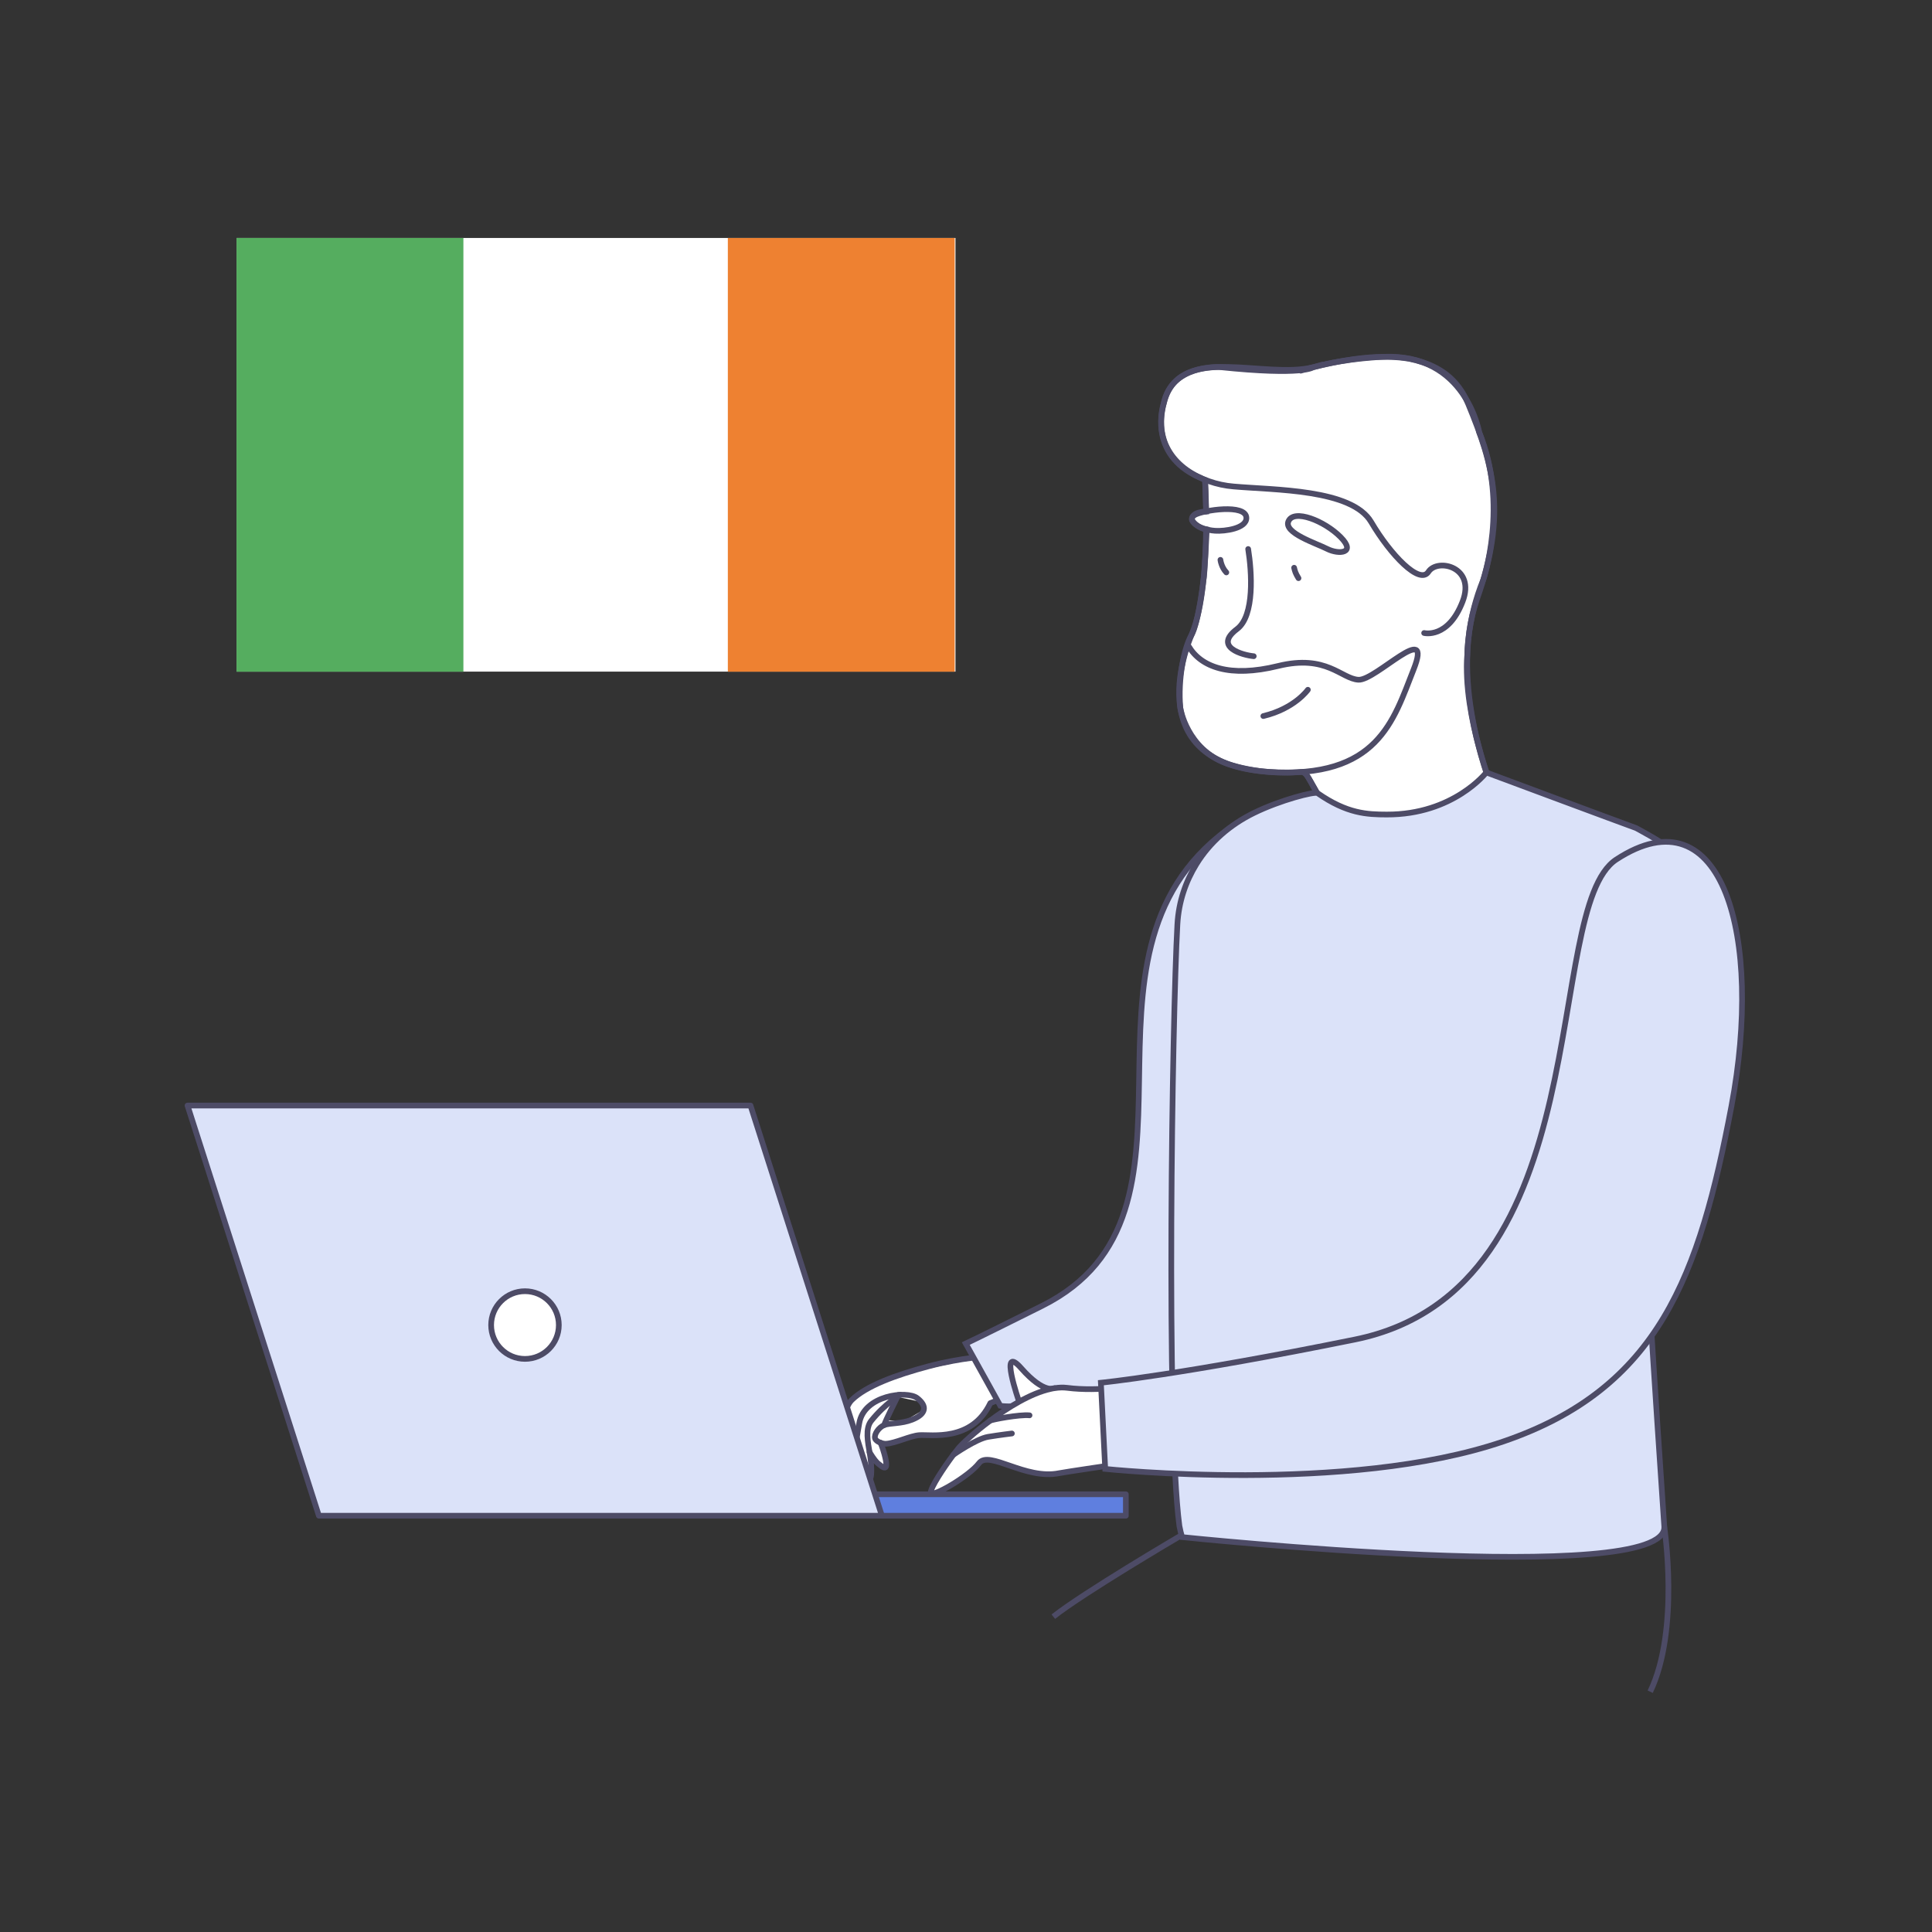
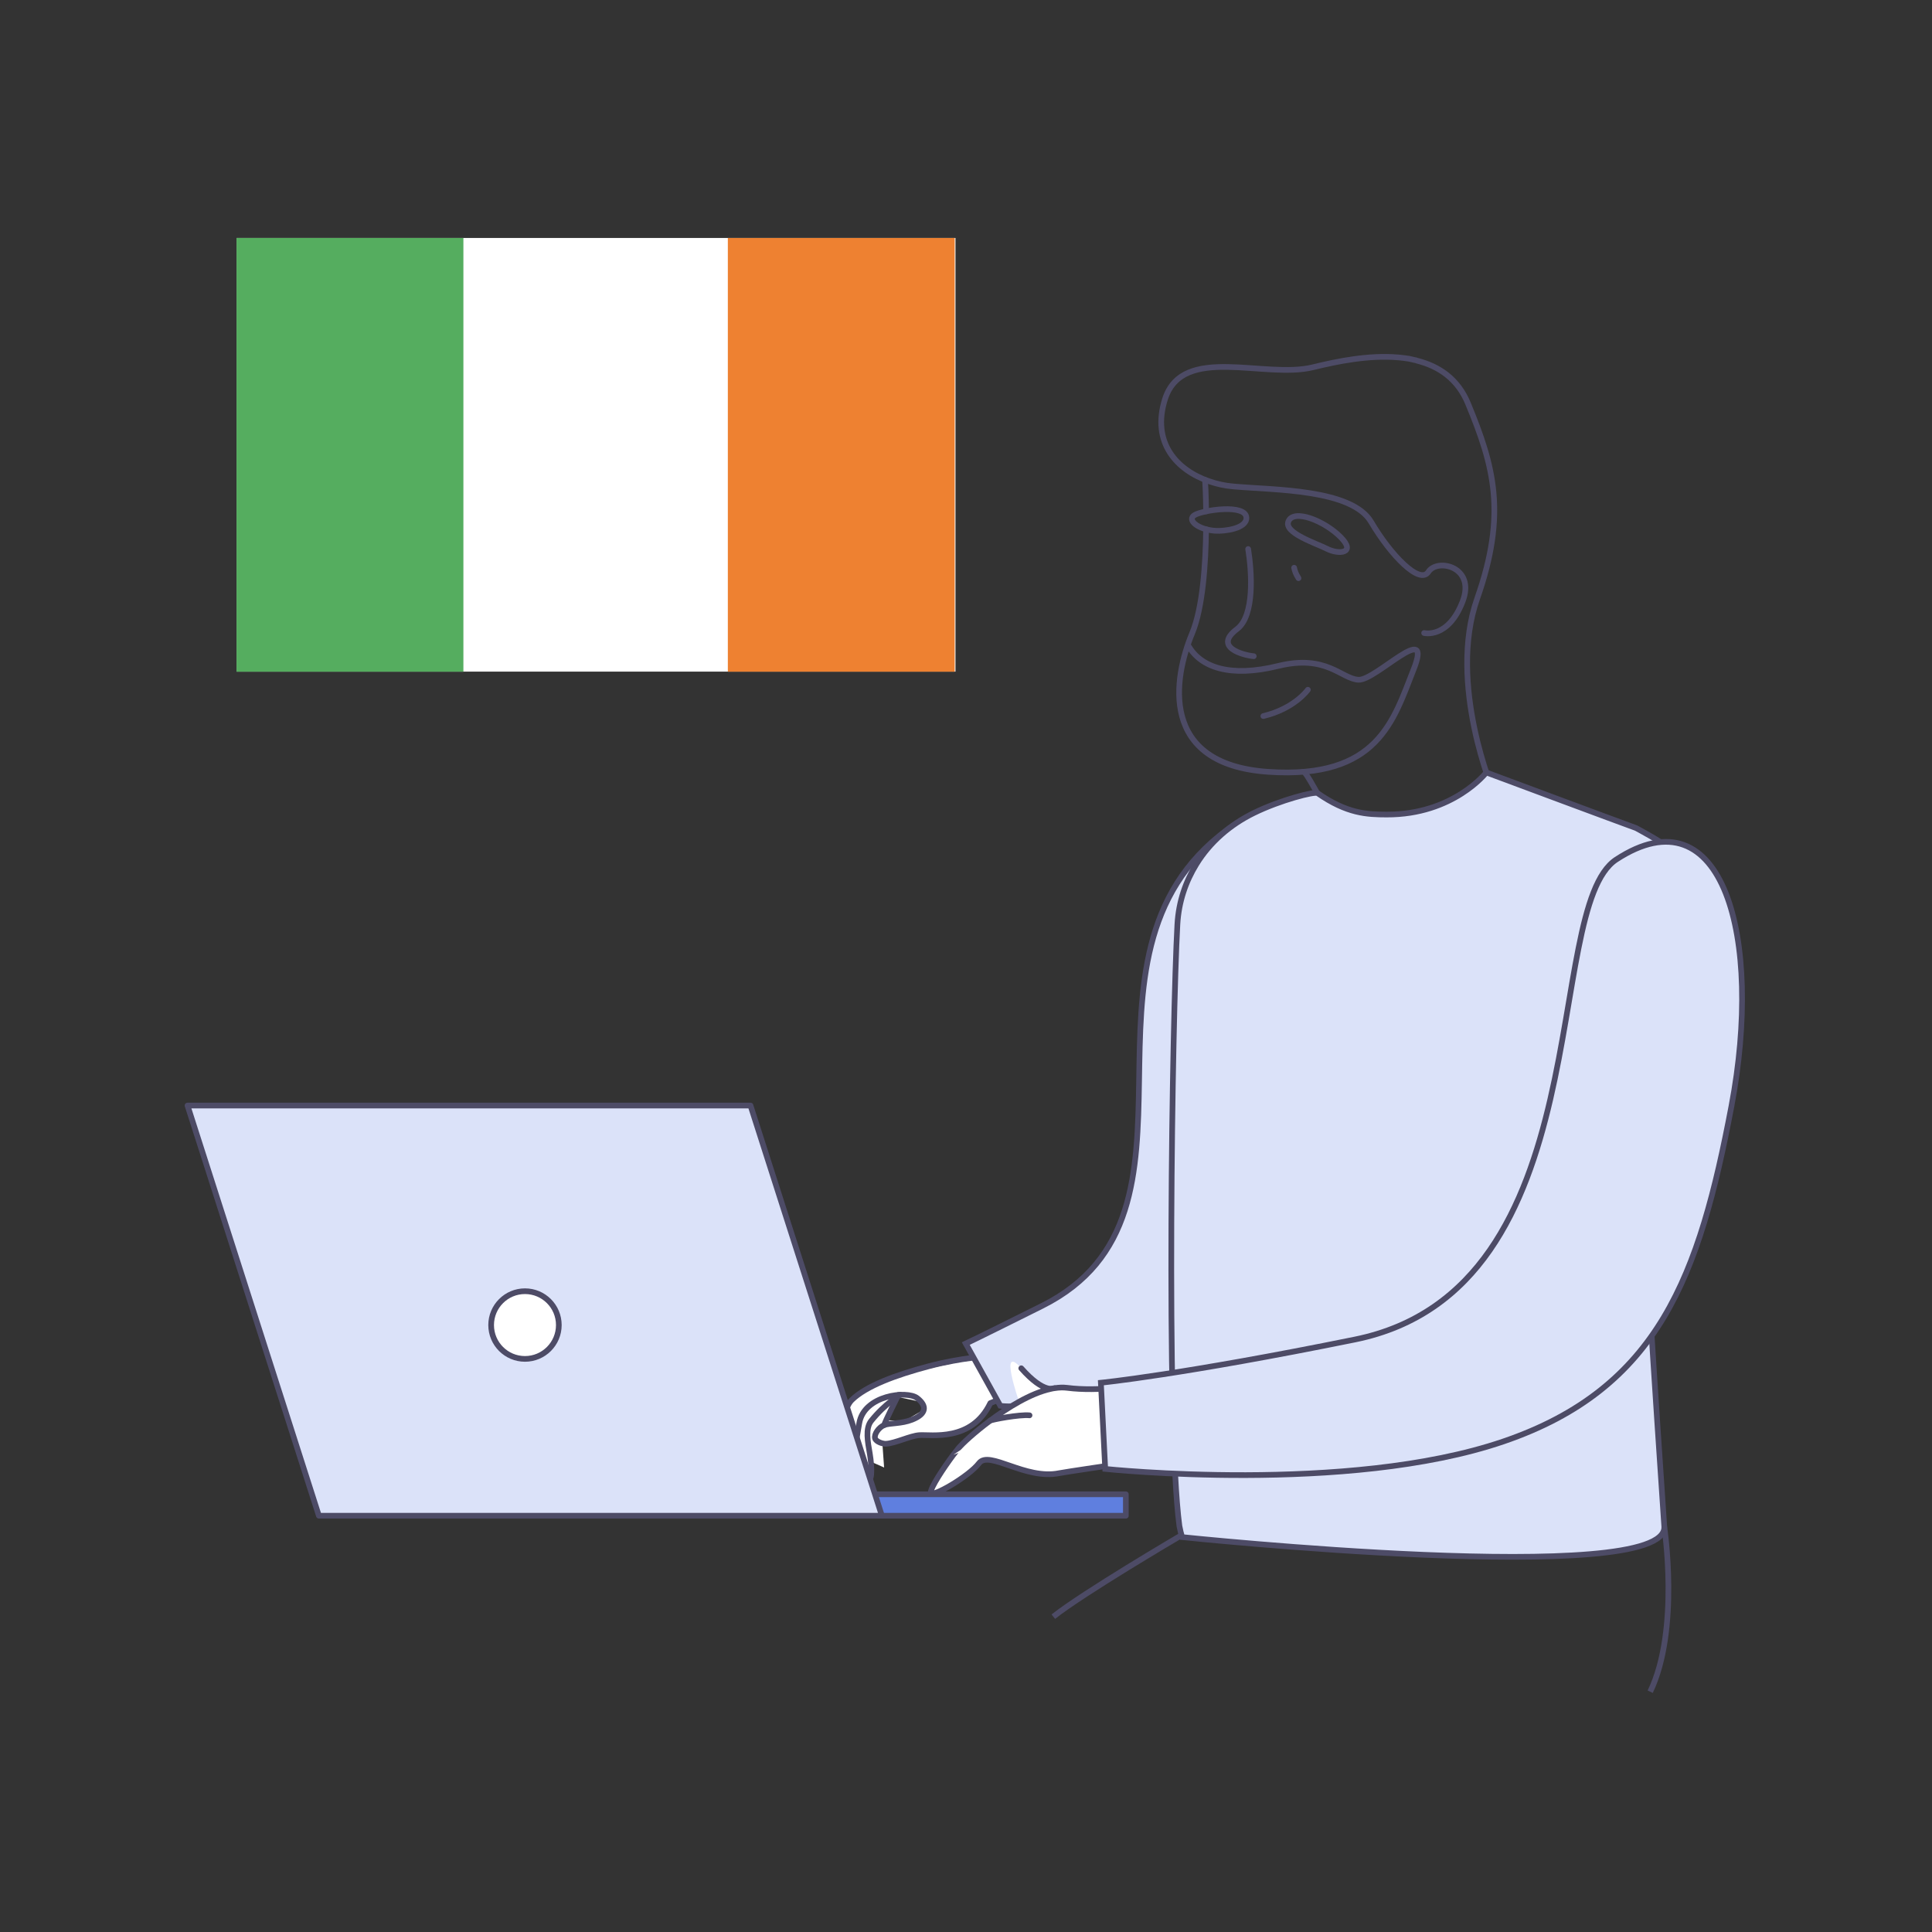
<svg xmlns="http://www.w3.org/2000/svg" width="544" height="544" viewBox="0 0 544 544" fill="none">
  <rect x="0" y="0" width="544" height="544" fill="#333333" stroke="none" />
  <g clip-path="url(#clip0_1315_5723)">
-     <path d="M368.5 219.09C368.5 219.09 375.28 231.44 376.72 234.5C376.72 234.5 390.39 234.52 401.6 230.15C401.6 230.15 412.5 227.54 420.77 223.58C420.77 223.58 411.79 201.67 413.15 184.39C413.15 184.39 413.09 174.31 417.65 163.26C417.65 163.26 424.86 142.03 416.51 121.72C416.51 121.72 412.71 99.36 389.54 100.48C389.54 100.48 379.12 100.84 370.32 103.26C361.52 105.68 369.72 103.41 369.72 103.41C369.72 103.41 367.19 105.86 343.28 103.35C343.28 103.35 329.81 102.62 327.67 113.6C327.67 113.6 322.85 127.79 337.68 134.4L339.31 135.14L339.61 144.01C339.61 144.01 335.35 144.07 335.62 146.43C335.62 146.43 336.93 148.69 339.78 149.09C339.78 149.09 339.19 162.4 338.87 163.26C338.87 163.26 337.47 175.45 335.45 178.9C333.42 182.35 331.62 191.12 332.35 199.38C332.35 199.38 334.17 210.92 345.46 215.01C345.46 215.01 354.17 218.31 366.06 217.41C366.06 217.39 367.37 217 368.5 219.09Z" fill="white" stroke="#4D4B66" stroke-width="1.6" stroke-miterlimit="10" />
    <path d="M339.599 149.02C339.489 158.72 338.679 171.09 335.679 178.31C330.489 190.75 326.149 215.24 357.119 217.33C388.069 219.42 392.359 202.81 398.029 188.52C403.689 174.23 387.369 191.68 382.509 191.4C377.659 191.13 373.549 184.16 359.879 187.52C346.219 190.89 338.149 187.81 334.719 182" stroke="#4D4B66" stroke-width="1.6" stroke-miterlimit="10" stroke-linecap="round" stroke-linejoin="round" />
    <path d="M339.611 143.99C339.551 139.43 339.391 136.06 339.311 135.12" stroke="#4D4B66" stroke-width="1.6" stroke-miterlimit="10" stroke-linecap="round" stroke-linejoin="round" />
    <path d="M350.95 145.81C350.88 141.77 338.71 143.63 336.39 145.01C334.06 146.38 337.28 149.11 342.14 149.45C344.84 149.64 351.01 148.81 350.95 145.81Z" stroke="#4D4B66" stroke-width="1.6" stroke-miterlimit="10" stroke-linecap="round" stroke-linejoin="round" />
    <path d="M362.769 146.82C364.259 143.17 372.979 146.67 377.489 151.24C381.999 155.81 376.969 156.19 373.739 154.57C370.519 152.94 361.459 150.07 362.769 146.82Z" stroke="#4D4B66" stroke-width="1.6" stroke-miterlimit="10" stroke-linecap="round" stroke-linejoin="round" />
    <path d="M364.391 159.86C364.631 160.89 364.761 161.39 365.621 162.8" stroke="#4D4B66" stroke-width="1.6" stroke-miterlimit="10" stroke-linecap="round" stroke-linejoin="round" />
-     <path d="M343.641 157.64C343.641 157.64 343.871 159.67 345.301 161.18" stroke="#4D4B66" stroke-width="1.6" stroke-miterlimit="10" stroke-linecap="round" stroke-linejoin="round" />
    <path d="M353.021 184.77C350.001 184.49 341.521 182.23 348.321 177.12C353.331 173.35 352.471 160.96 351.451 154.59" stroke="#4D4B66" stroke-width="1.6" stroke-miterlimit="10" stroke-linecap="round" stroke-linejoin="round" />
    <path d="M368.261 194.22C368.261 194.22 364.541 199.52 355.721 201.62" stroke="#4D4B66" stroke-width="1.6" stroke-miterlimit="10" stroke-linecap="round" stroke-linejoin="round" />
    <path d="M367.1 217.32H367.15C368.39 218.13 375.45 231.76 376.72 234.5C376.72 234.5 395.9 234.92 420.77 223.58C420.58 223.32 407.52 192.51 415.94 168.53C424.34 144.6 420.66 131.3 413.39 113.7C410.52 106.68 405.18 103.12 399 101.56C398.8 101.45 398.55 101.39 398.35 101.38C397.8 101.26 397.29 101.14 396.74 101.01C395.78 100.87 394.82 100.73 393.81 100.64C393.76 100.64 393.76 100.64 393.71 100.64C385.46 99.91 376.51 101.74 369.74 103.4C356.1 106.77 333.04 96.87 328.06 112.31C324.12 124.69 331.43 132.4 340.39 135.49C342.64 136.29 345.01 136.79 347.34 136.98C358.87 138 380.62 137.69 386.09 146.99C391.56 156.29 399.75 164.74 402.19 161.03C404.73 157.07 415.65 159.58 411.81 169.43C407.74 179.93 401 178.24 401 178.24" stroke="#4D4B66" stroke-width="1.6" stroke-miterlimit="10" stroke-linecap="round" stroke-linejoin="round" />
    <path d="M277.431 381.91C276.901 381.95 252.791 387.24 252.791 387.24L241.261 392.81L237.721 398.34L238.091 412.14L240.041 409.93C240.041 409.93 244.101 416.98 244.481 416.62C244.871 416.27 245.051 411.49 245.051 411.49L248.941 413.21L248.511 407.19C248.511 407.19 255.301 404.77 255.541 404.74C255.781 404.71 262.351 404.11 263.091 404.09C263.831 404.07 273.581 401.94 273.581 401.94L277.591 396.15L284.001 392.96L277.431 381.91ZM254.681 400.13L250.221 399.9L252.721 393.35C252.721 393.35 258.131 394.44 258.501 394.59C258.881 394.74 259.911 397.04 259.911 397.04L254.681 400.13Z" fill="white" />
    <path d="M278.651 381.86C278.651 381.86 270.761 382.24 261.461 384.71C252.161 387.18 243.891 390.24 239.851 394.18C235.801 398.12 237.811 412.27 238.641 413.1C239.581 414.05 240.631 408.75 241.941 400.77C243.251 392.8 255.441 391.46 258.261 393.67C261.081 395.87 260.911 398.11 256.851 399.73C253.761 400.96 250.531 400.63 248.981 401.26C247.431 401.89 246.071 403.87 246.391 405C246.671 405.98 248.591 406.57 249.421 406.53C252.101 406.4 256.271 404.27 258.881 404.1C262.171 403.88 273.601 406.05 278.851 395.08L284.001 392.99L278.651 381.86Z" stroke="#4D4B66" stroke-width="1.6" stroke-miterlimit="10" stroke-linecap="round" stroke-linejoin="round" />
    <path d="M240.262 409.62C240.262 409.62 242.242 414.13 243.932 416.16C245.622 418.2 245.602 413.41 244.922 409.36C244.352 406.02 243.572 402.25 245.312 400.07C249.302 395.1 253.482 392.73 253.482 392.73" stroke="#4D4B66" stroke-width="1.6" stroke-miterlimit="10" stroke-linecap="round" stroke-linejoin="round" />
-     <path d="M244.832 408.88C244.832 408.88 246.292 411.38 247.322 412.16C248.352 412.94 250.592 415.18 249.012 409.41C248.482 407.47 247.922 406.22 247.922 406.22" stroke="#4D4B66" stroke-width="1.6" stroke-miterlimit="10" stroke-linecap="round" stroke-linejoin="round" />
    <path d="M248.98 401.25C248.99 400.68 252.96 392.76 252.96 392.76" stroke="#4D4B66" stroke-width="1.6" stroke-miterlimit="10" stroke-linecap="round" stroke-linejoin="round" />
    <path d="M345.551 233.63C296.741 269.64 345.571 341.67 293.401 367.71C274.451 377.17 271.941 378.32 271.941 378.32L281.671 395.84C281.671 395.84 293.161 398.01 332.011 386.27C370.571 374.62 373.641 338.8 374.991 296.6C376.351 254.39 370.331 215.35 345.551 233.63Z" fill="#DBE2F9" stroke="#4D4B66" stroke-width="1.6" stroke-miterlimit="10" />
    <path d="M317.011 420.75H189.811V426.79H317.011V420.75Z" fill="#5F7FDF" stroke="#4D4B66" stroke-width="1.6" stroke-miterlimit="10" stroke-linecap="round" stroke-linejoin="round" />
    <path d="M248.311 426.79H89.791L52.801 311.29H211.321L248.311 426.79Z" fill="#DBE2F9" stroke="#4D4B66" stroke-width="1.6" stroke-miterlimit="10" stroke-linecap="round" stroke-linejoin="round" />
    <path d="M147.821 382.63C153.084 382.63 157.351 378.363 157.351 373.1C157.351 367.837 153.084 363.57 147.821 363.57C142.558 363.57 138.291 367.837 138.291 373.1C138.291 378.363 142.558 382.63 147.821 382.63Z" fill="white" stroke="#4D4B66" stroke-width="1.6" stroke-miterlimit="10" stroke-linecap="round" stroke-linejoin="round" />
    <path d="M461.661 312.9C462.591 343.99 468.511 427.47 468.621 429.89C469.451 447.08 332.851 432.81 332.851 432.81C332.571 431.94 332.321 430.88 332.081 429.64V429.62C328.301 401.17 330.041 287.15 331.521 260.3C331.891 253.73 333.931 248.11 336.851 243.35C340.691 237.09 346.401 232.18 353.001 228.94C360.531 225.24 370.131 222.81 370.981 223.32C379.331 229.15 384.981 229.33 390.451 229.35C409.271 229.42 418.511 217.5 418.511 217.5C418.511 217.5 457.941 232.19 460.641 233.14C460.641 233.14 467.471 236.73 470.721 239.29" fill="#DBE2F9" />
    <path d="M461.661 312.9C462.591 343.99 468.511 427.47 468.621 429.89C469.451 447.08 332.851 432.81 332.851 432.81C332.571 431.94 332.321 430.88 332.081 429.64V429.62C328.301 401.17 330.041 287.15 331.521 260.3C331.891 253.73 333.931 248.11 336.851 243.35C340.691 237.09 346.401 232.18 353.001 228.94C360.531 225.24 370.131 222.81 370.981 223.32C379.331 229.15 384.981 229.33 390.451 229.35C409.271 229.42 418.511 217.5 418.511 217.5C418.511 217.5 457.941 232.19 460.641 233.14C460.641 233.14 467.471 236.73 470.721 239.29" stroke="#4D4B66" stroke-width="1.6" stroke-miterlimit="10" />
    <path d="M296.962 390.88C296.962 390.88 294.042 392.63 287.562 385.27C281.072 377.91 286.962 394.7 286.962 394.7" fill="white" />
-     <path d="M296.962 390.88C296.962 390.88 294.042 392.63 287.562 385.27C281.072 377.91 286.962 394.7 286.962 394.7" stroke="#4D4B66" stroke-width="1.6" stroke-miterlimit="10" stroke-linecap="round" stroke-linejoin="round" />
+     <path d="M296.962 390.88C296.962 390.88 294.042 392.63 287.562 385.27" stroke="#4D4B66" stroke-width="1.6" stroke-miterlimit="10" stroke-linecap="round" stroke-linejoin="round" />
    <path d="M321.351 411.33C314.061 412.38 300.311 414.41 298.221 414.81C288.751 416.76 278.521 408.28 275.681 411.98C272.851 415.7 262.301 421.84 262.091 420.3C261.921 418.98 265.701 413.3 268.461 409.6C268.481 409.6 268.501 409.57 268.521 409.54C268.991 408.92 269.441 408.35 269.821 407.86C270.901 406.53 274.361 403.32 278.781 400.03C281.271 398.16 284.071 396.28 286.941 394.69C289.981 393 293.061 391.67 295.921 391.06C296.281 390.97 296.611 390.91 296.951 390.87C298.171 390.67 299.351 390.64 300.441 390.77C309.481 391.94 319.881 390.1 322.431 389.59L321.351 411.33Z" fill="white" stroke="#4D4B66" stroke-width="1.6" stroke-miterlimit="10" stroke-linecap="round" stroke-linejoin="round" />
    <path d="M268.471 409.61C268.471 409.61 274.851 405.14 278.201 404.58C281.561 404.03 284.921 403.63 284.921 403.63" fill="white" />
-     <path d="M268.471 409.61C268.471 409.61 274.851 405.14 278.201 404.58C281.561 404.03 284.921 403.63 284.921 403.63" stroke="#4D4B66" stroke-width="1.6" stroke-miterlimit="10" stroke-linecap="round" stroke-linejoin="round" />
    <path d="M278.791 400.03C279.201 399.73 287.061 398.23 289.891 398.52L278.791 400.03Z" fill="white" />
    <path d="M278.791 400.03C279.201 399.73 287.061 398.23 289.891 398.52" stroke="#4D4B66" stroke-width="1.6" stroke-miterlimit="10" stroke-linecap="round" stroke-linejoin="round" />
    <path d="M455.11 242.01C433.86 255.9 451.36 362.98 381.52 377.17C332.6 387.11 309.98 389.34 309.98 389.34L311.2 413.61C311.2 413.61 379.51 420.83 423.3 405.88C467.1 390.94 478.51 359.14 487.53 311.47C496.54 263.81 485.07 222.42 455.11 242.01Z" fill="#DBE2F9" stroke="#4D4B66" stroke-width="1.6" stroke-miterlimit="10" />
    <path d="M468.61 429.89C468.61 429.89 473.06 458.87 464.65 476.34" stroke="#4D4B66" stroke-width="1.6" stroke-miterlimit="10" />
    <path d="M332.21 432.55C332.21 432.55 305.03 448.51 296.59 455.21" stroke="#4D4B66" stroke-width="1.6" stroke-miterlimit="10" />
    <path d="M269.04 67H66.65V189.11H269.04V67Z" fill="white" />
    <path d="M130.482 67H66.602V189.14H130.482V67Z" fill="#55AD5F" />
    <path d="M268.821 67H204.941V189.14H268.821V67Z" fill="#EE8131" />
  </g>
  <defs>
    <clipPath id="clip0_1315_5723">
      <rect width="439.32" height="409.69" fill="white" transform="translate(52 67)" />
    </clipPath>
  </defs>
</svg>